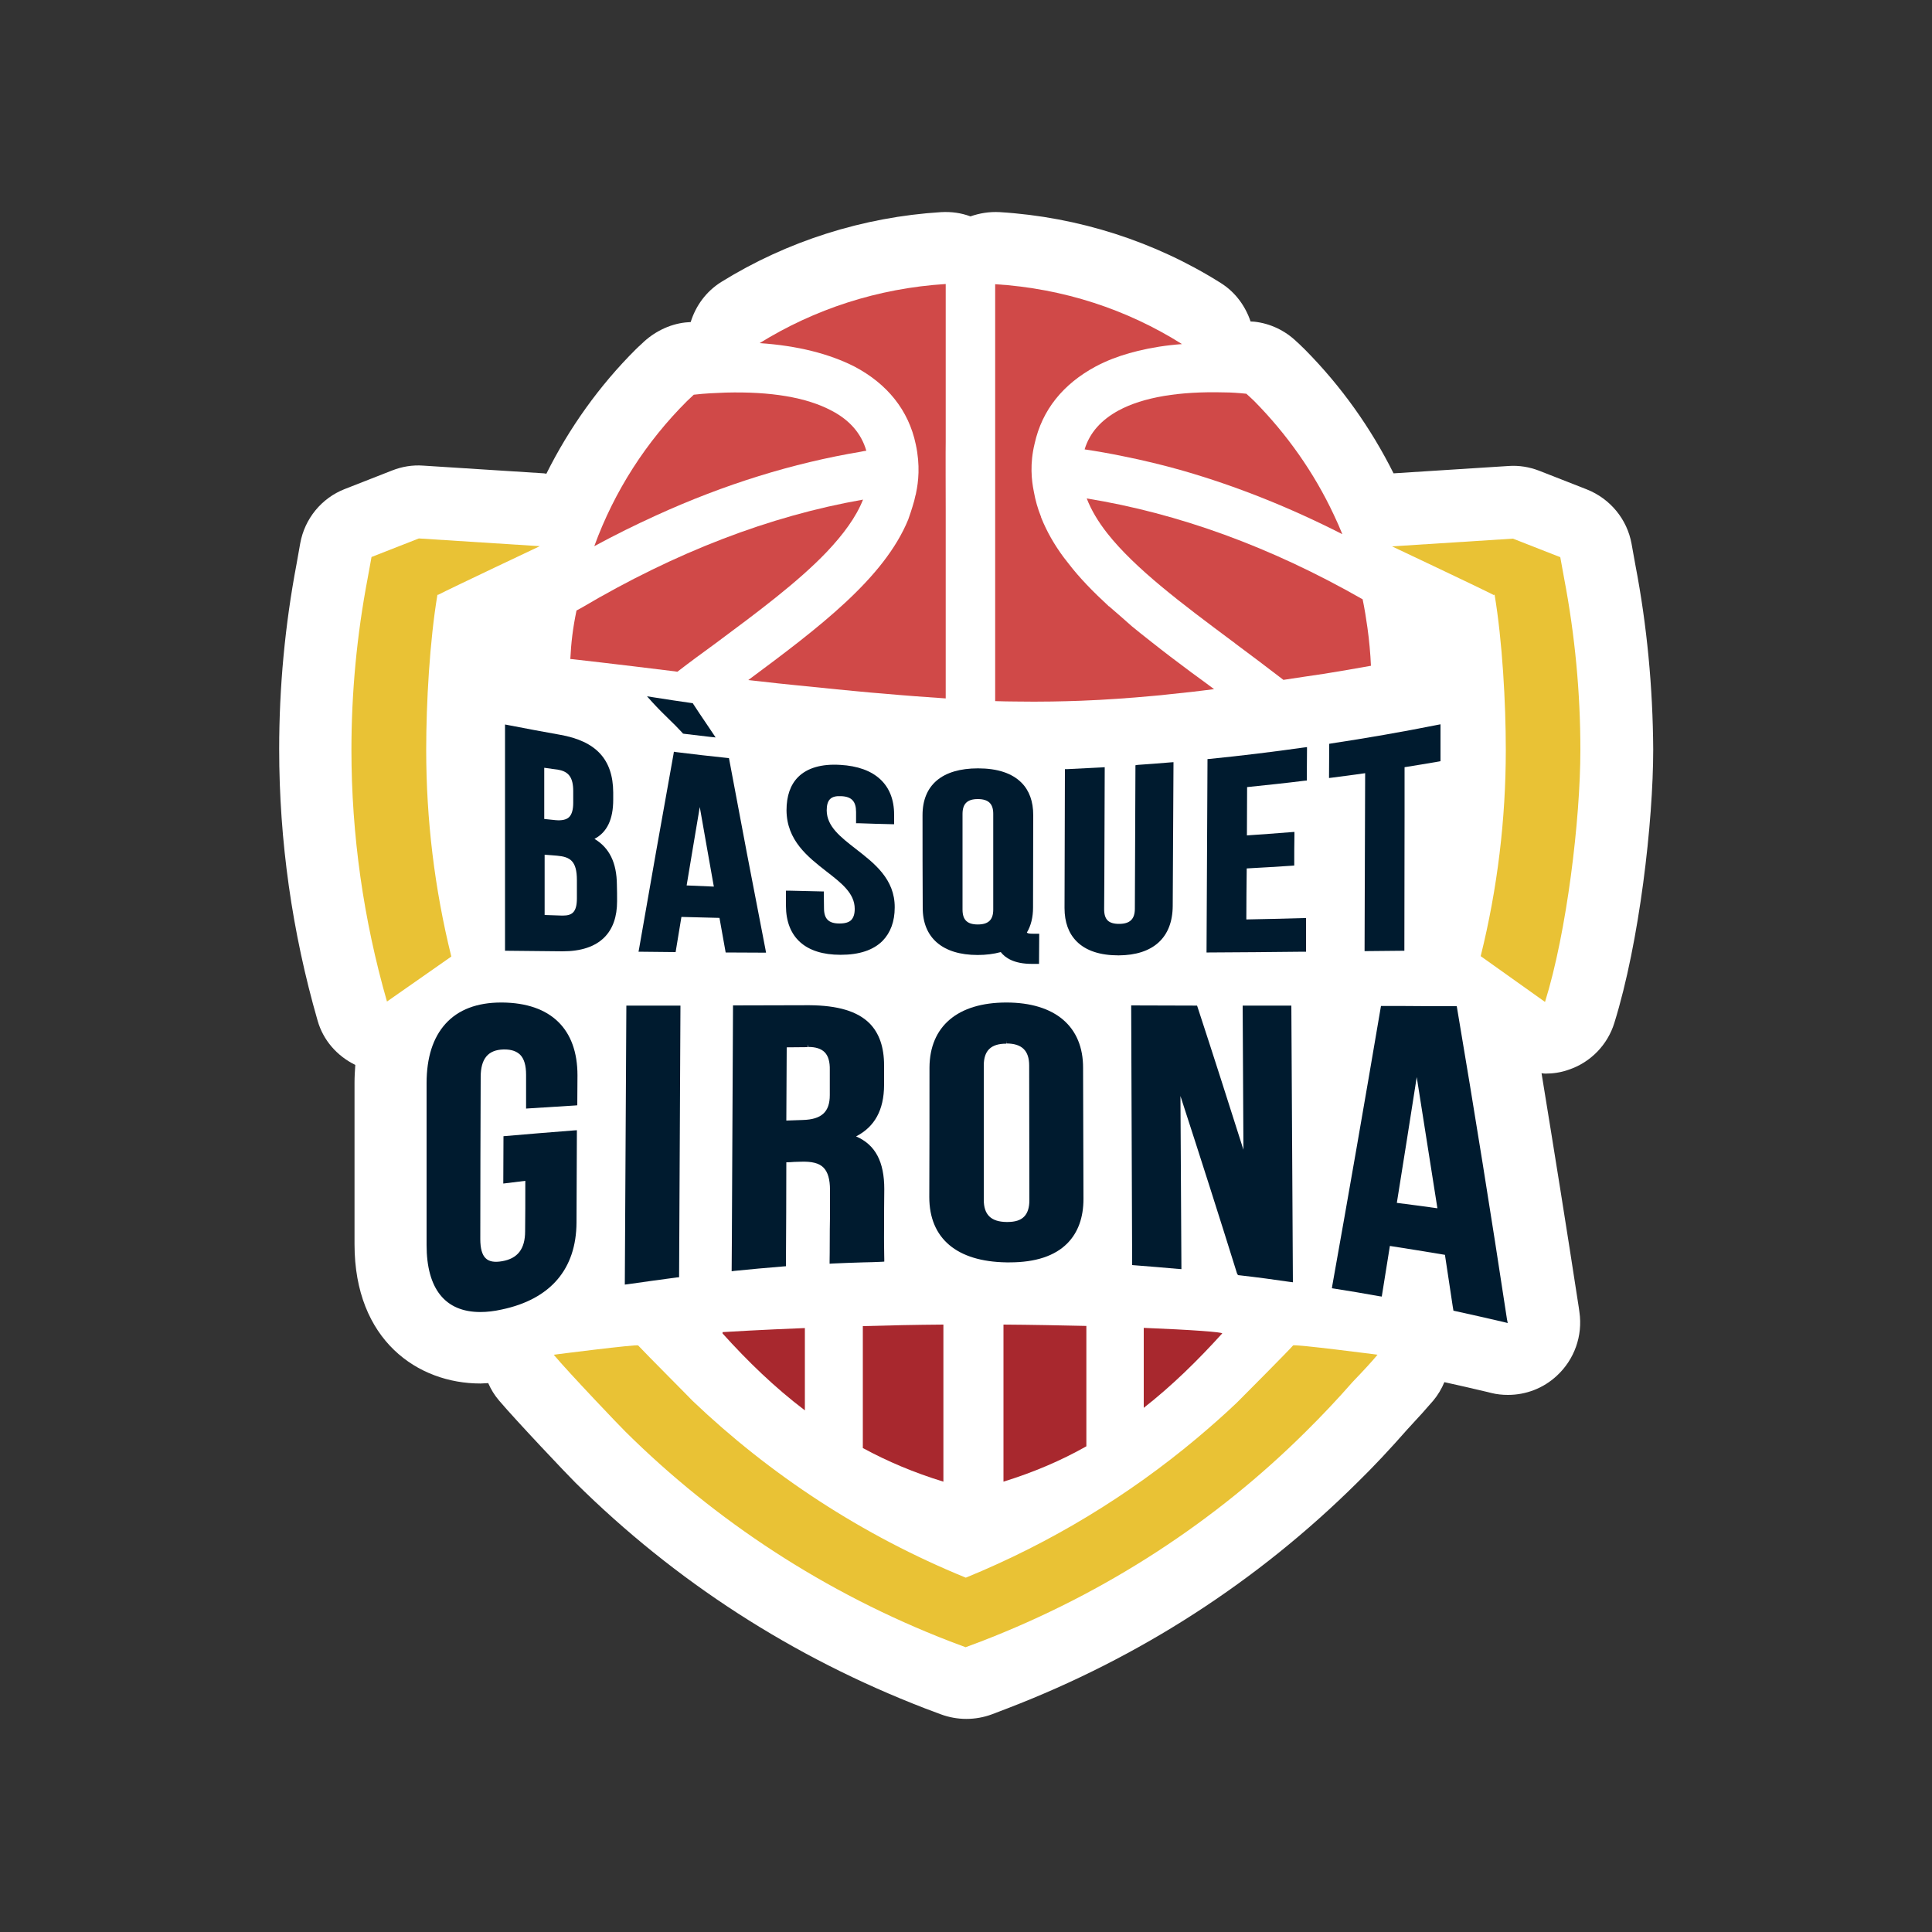
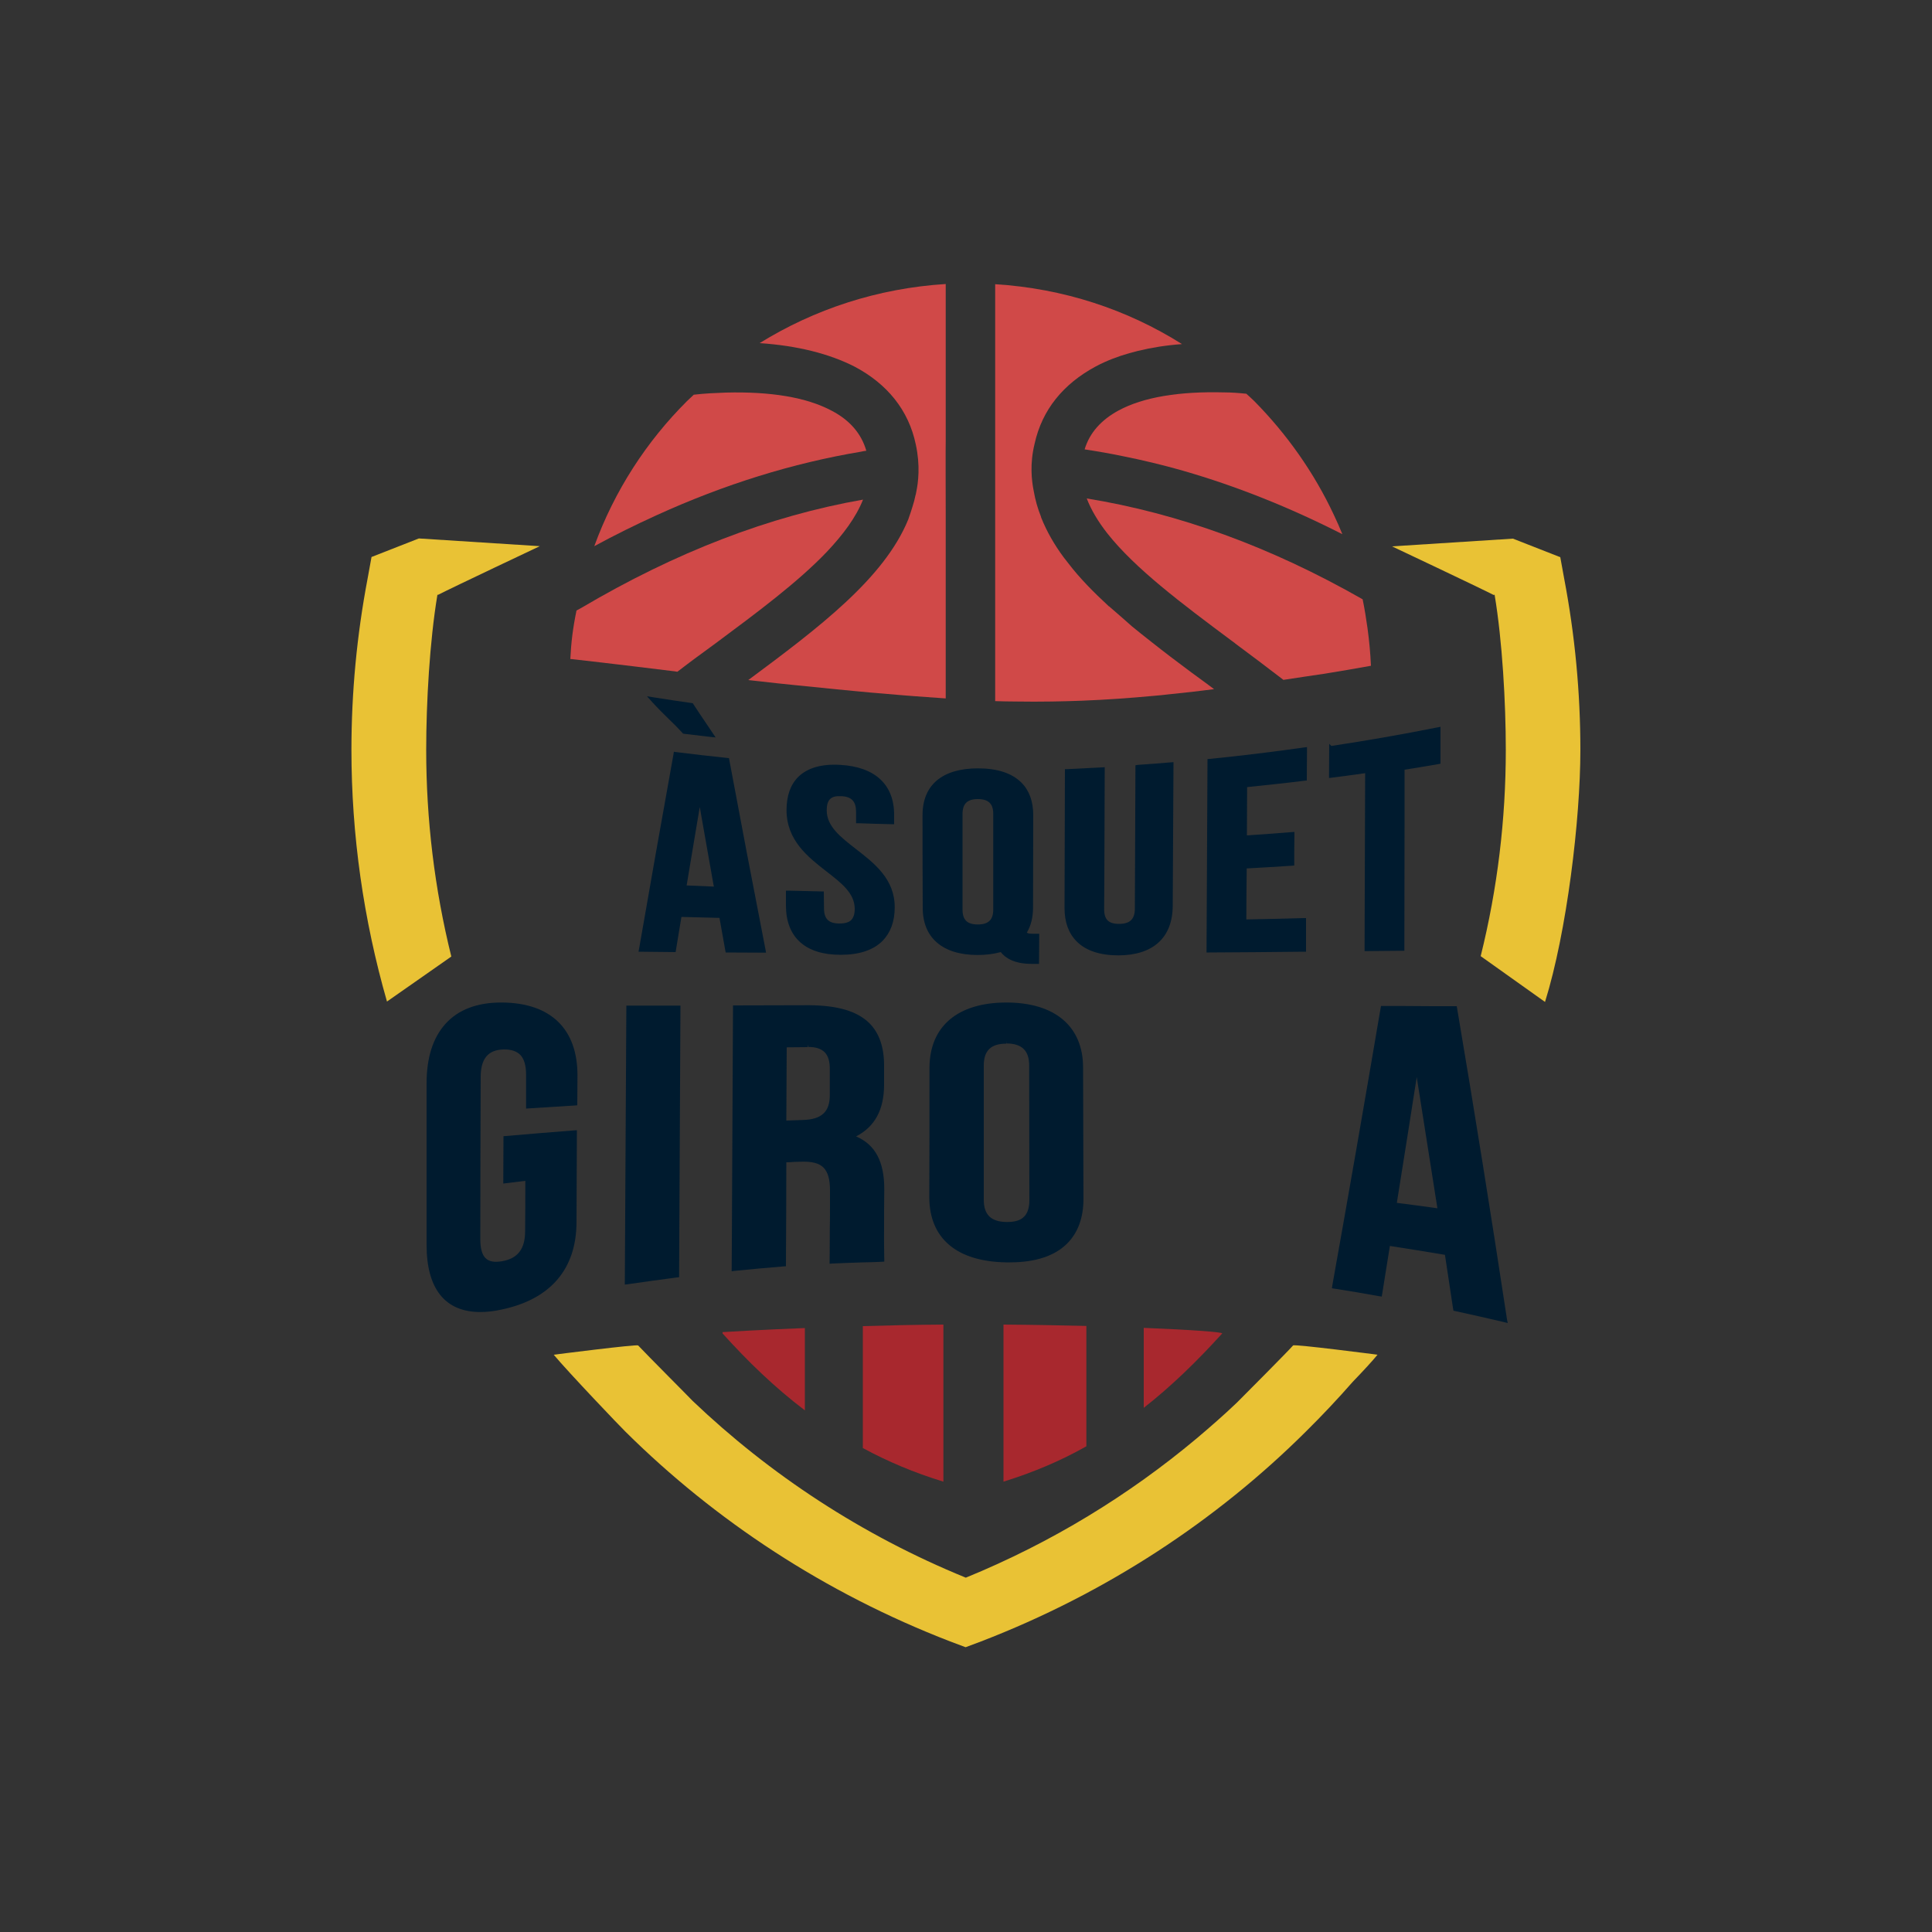
<svg xmlns="http://www.w3.org/2000/svg" version="1.1" id="Layer_1" x="0px" y="0px" viewBox="0 0 100 100" style="enable-background:new 0 0 100 100;" xml:space="preserve">
  <rect x="0" y="0" width="100" height="100" fill="#333333" stroke="none" />
  <style type="text/css">
	.st0{display:none;fill:#B32836;}
	.st1{fill:#001E31;}
	.st2{fill:#B02530;}
	.st3{fill:#DC4A4B;}
	.st4{fill-rule:evenodd;clip-rule:evenodd;fill:#F4C92B;}
	.st5{fill-rule:evenodd;clip-rule:evenodd;}
	.st6{fill:#B32836;}
	.st7{fill-rule:evenodd;clip-rule:evenodd;fill:#B32836;}
	.st8{fill:#FFFFFF;}
	.st9{fill-rule:evenodd;clip-rule:evenodd;fill:#FFFFFF;}
	.st10{fill:#001B2F;}
	.st11{fill:#A8282E;}
	.st12{fill:#D04948;}
	.st13{fill-rule:evenodd;clip-rule:evenodd;fill:#E9C235;}
	.st14{fill:#F3C82A;}
	.st15{fill:none;stroke:#312783;stroke-width:0.311;stroke-miterlimit:10;}
	.st16{fill:none;stroke:#FFFFFF;stroke-width:0.311;stroke-miterlimit:10;}
	.st17{fill-rule:evenodd;clip-rule:evenodd;fill:url(#SVGID_1_);}
	.st18{fill:#15232F;}
	.st19{fill:#B01E24;}
	.st20{fill:#D93D3E;}
	.st21{fill-rule:evenodd;clip-rule:evenodd;fill:#F6CB03;}
	.st22{fill:url(#SVGID_2_);}
	.st23{fill:#E22348;}
	.st24{fill:url(#SVGID_3_);}
	.st25{fill:none;stroke:#FFFFFF;stroke-miterlimit:10;}
</style>
  <g>
-     <path class="st8" d="M84.65,29.26l-0.2-1.11c-0.23-1.28-1.11-2.34-2.32-2.82l-2.45-0.96c-0.51-0.2-1.06-0.29-1.6-0.25l-5.95,0.38   c-1.17-2.34-2.7-4.5-4.58-6.4c-0.11-0.11-0.23-0.22-0.34-0.33l-0.09-0.08c-0.6-0.58-1.37-0.95-2.2-1.04   c-0.06-0.01-0.13,0-0.19-0.01c-0.27-0.8-0.79-1.52-1.54-1.99c-3.41-2.15-7.37-3.42-11.44-3.67c-0.52-0.03-1.04,0.05-1.52,0.22   c-0.48-0.18-0.99-0.25-1.52-0.22c-4.03,0.25-7.97,1.5-11.37,3.61c-0.79,0.49-1.33,1.24-1.59,2.08c-0.09,0.01-0.17,0.01-0.27,0.02   c-0.84,0.09-1.65,0.5-2.25,1.09c-0.11,0.1-0.23,0.21-0.32,0.3c-1.88,1.87-3.45,4.07-4.63,6.44c-0.04,0-0.08-0.02-0.12-0.02   l-6.26-0.4c-0.55-0.04-1.09,0.05-1.6,0.25l-2.45,0.96c-1.21,0.47-2.08,1.54-2.31,2.81l-0.19,1.07c-0.6,3.16-0.9,6.38-0.9,9.58   c0,4.75,0.67,9.48,1.99,14.06c0.29,1.02,1.01,1.83,1.95,2.29c-0.02,0.3-0.04,0.6-0.04,0.91v8.37c0,4.98,3.28,7.21,6.52,7.21   c0.13,0,0.27-0.02,0.4-0.02c0.14,0.32,0.32,0.62,0.56,0.9c0.88,1.04,3.64,3.95,3.95,4.25c5.17,5.12,11.26,9.05,18.11,11.69l0.8,0.3   c0.43,0.16,0.88,0.24,1.33,0.24c0.45,0,0.9-0.08,1.33-0.24l0.81-0.31c6.84-2.63,12.93-6.57,18.08-11.67   c0.88-0.86,1.72-1.76,2.59-2.75c0.57-0.61,1.07-1.17,1.36-1.51c0.24-0.29,0.43-0.61,0.57-0.95c0.78,0.17,1.51,0.34,2.23,0.51   l0.2,0.05c0.28,0.07,0.57,0.1,0.86,0.1c0.93,0,1.83-0.34,2.53-0.99c0.91-0.84,1.35-2.07,1.17-3.3l-0.03-0.22   c-0.62-4.04-1.27-8.1-1.93-12.14c0.07,0.01,0.14,0.02,0.2,0.02c0.4,0,0.81-0.06,1.2-0.2c1.14-0.38,2.02-1.29,2.37-2.43   c1.3-4.18,2.01-10.41,2.01-14.15C85.55,35.6,85.25,32.38,84.65,29.26" />
    <path class="st10" d="M25.99,51.89h-0.05c-1.25,0-2.22,0.37-2.88,1.1c-0.65,0.72-0.98,1.75-0.98,3.08v8.37   c0,2.27,0.96,3.47,2.78,3.47c0.34,0,0.71-0.04,1.11-0.13c2.52-0.53,3.86-2.09,3.87-4.51l0.02-4.77l-0.15,0.01   c-1.26,0.1-2.41,0.19-3.53,0.29l-0.12,0.01l-0.01,2.45l1.14-0.14l0,0.24c0,0.79,0,1.58-0.01,2.37c0,0.91-0.38,1.41-1.19,1.55   c-0.4,0.07-0.68,0.02-0.86-0.16c-0.18-0.18-0.27-0.51-0.27-0.98c0-2.79,0.01-5.57,0.02-8.39c0-0.95,0.38-1.41,1.18-1.43l0.06,0   c0.35,0,0.61,0.09,0.8,0.27c0.21,0.21,0.31,0.56,0.31,1.04l0,0.59c0,0.34,0,0.68,0,1.02v0.14l0.14-0.01   c0.79-0.05,1.59-0.1,2.39-0.15l0.12-0.01l0.01-1.55C29.89,53.26,28.51,51.91,25.99,51.89" />
    <path class="st10" d="M32.34,66.49l0.16-0.02c0.89-0.13,1.72-0.24,2.53-0.35l0.12-0.01l0.07-14.06l-2.8,0L32.34,66.49z" />
    <path class="st10" d="M45.76,63.55c0-0.66,0-1.33,0.01-2c0-1.42-0.46-2.3-1.46-2.73c0.97-0.5,1.44-1.37,1.45-2.65   c0-0.34,0-0.68,0-1.02c0-0.95-0.25-1.67-0.75-2.18c-0.63-0.63-1.65-0.93-3.12-0.94l-3.95,0.01l0,0.14   c-0.02,4.05-0.04,8.09-0.06,12.14l-0.01,1.48l0.15-0.02c0.81-0.08,1.64-0.16,2.53-0.23l0.13-0.01l0-0.12   c0.01-1.75,0.02-3.51,0.02-5.26c0.14,0,0.28-0.01,0.41-0.02l0.34-0.01c0.56-0.02,0.95,0.07,1.18,0.31c0.22,0.23,0.33,0.6,0.33,1.15   l0,0.84c0,0.4,0,0.81-0.01,1.21c0,1.06-0.01,1.62-0.01,1.62l0,0.15l0.14-0.01c0.54-0.03,1.09-0.04,1.61-0.06   c0.31-0.01,0.63-0.01,0.95-0.03l0.13-0.01l0-0.13C45.77,65.18,45.75,64.18,45.76,63.55 M42.68,54.46c0.19,0.19,0.28,0.49,0.27,0.93   l0,1.29c0,0.87-0.42,1.26-1.39,1.29L40.7,58l0.02-3.79l1.09-0.01l0.03-0.14v0.13C42.22,54.19,42.5,54.28,42.68,54.46" />
    <path class="st10" d="M52.09,51.89c-2.52,0-3.97,1.23-3.98,3.37c0,2.24,0,4.47-0.01,6.7c0,2.14,1.42,3.34,3.99,3.38   c0.06,0,0.11,0,0.17,0c1.33,0,2.34-0.33,2.99-0.99c0.55-0.56,0.83-1.33,0.83-2.3l-0.02-6.77C56.07,53.14,54.62,51.89,52.09,51.89    M52.08,53.87l0.01,0.14c0.8,0,1.18,0.37,1.18,1.14l0.01,6.98c0,0.37-0.09,0.66-0.27,0.84c-0.18,0.19-0.47,0.28-0.87,0.28H52.1   c-0.81-0.01-1.18-0.38-1.18-1.15l0-6.95c0-0.77,0.37-1.13,1.16-1.13V53.87z" />
-     <path class="st10" d="M64.32,52.05l0.04,7.46c-0.77-2.42-1.54-4.84-2.37-7.37l-0.03-0.09l-3.41-0.01l0.05,13.44l0.12,0.01   c0.76,0.06,1.52,0.12,2.28,0.19l0.15,0.01l-0.05-8.96c1.06,3.26,2.02,6.27,2.93,9.19L64.08,66l0.09,0.01   c0.89,0.1,1.77,0.22,2.59,0.34l0.16,0.02l-0.08-14.32L64.32,52.05z" />
    <path class="st10" d="M78,68.28c-0.81-5.34-1.68-10.76-2.58-16.09l-0.02-0.11l-0.11,0c-0.88,0-1.76,0-2.64-0.01l-1.17,0l-0.02,0.11   c-0.82,4.83-1.66,9.66-2.5,14.36l-0.02,0.14l0.13,0.02c0.77,0.12,1.54,0.25,2.31,0.39l0.14,0.02l0.42-2.62   c0.9,0.14,1.84,0.29,2.85,0.46c0.13,0.88,0.27,1.76,0.4,2.65l0.04,0.24l0.09,0.02c0.9,0.2,1.72,0.38,2.52,0.57l0.2,0.05L78,68.28z    M74.4,62.54c-0.7-0.1-1.4-0.19-2.1-0.28c0.34-2.14,0.69-4.31,1.03-6.51C73.72,58.22,74.07,60.45,74.4,62.54" />
-     <path class="st10" d="M30.77,43.42c0.65-0.34,0.97-1.01,0.97-2.03c0-0.13,0-0.25,0-0.37c-0.01-1.71-0.88-2.66-2.76-2.99   c-0.85-0.15-1.75-0.32-2.68-0.5l-0.16-0.03v11.71l2.98,0.03c0.95,0,1.68-0.24,2.16-0.72c0.44-0.44,0.66-1.07,0.66-1.87   c0-0.29,0-0.57-0.01-0.86C31.92,44.65,31.54,43.88,30.77,43.42 M28.88,39.84c0.56,0.09,0.79,0.41,0.79,1.11c0,0.2,0,0.4,0,0.6   c0,0.35-0.07,0.6-0.21,0.74c-0.14,0.14-0.39,0.19-0.71,0.16l-0.58-0.06l0-2.65C28.41,39.77,28.65,39.81,28.88,39.84 M28.59,44.27   l0.24,0.02c0.68,0.06,1.03,0.27,1.03,1.27l0,0.94c0,0.35-0.06,0.59-0.2,0.73c-0.11,0.11-0.28,0.16-0.52,0.16l-0.06,0   c-0.3-0.01-0.59-0.02-0.89-0.03c0-1.04,0-2.08,0-3.12C28.32,44.25,28.46,44.26,28.59,44.27 M29.12,49.09L29.12,49.09L29.12,49.09   L29.12,49.09z" />
    <path class="st10" d="M39.62,49.14c-0.65-3.33-1.28-6.63-1.87-9.8l-0.02-0.1l-0.1-0.01c-0.86-0.09-1.74-0.19-2.62-0.3l-0.13-0.02   l-0.02,0.13c-0.61,3.39-1.21,6.77-1.78,10.06l-0.03,0.16l1.92,0.02l0.3-1.82c0.66,0.02,1.31,0.03,1.97,0.05l0.32,1.79l2.09,0.01   L39.62,49.14z M36.95,45.89c-0.47-0.02-0.94-0.04-1.41-0.06c0.23-1.36,0.45-2.72,0.68-4.06c0.24,1.35,0.47,2.69,0.71,4.02   L36.95,45.89z" />
    <path class="st10" d="M34.62,37.22c0.22,0.21,0.44,0.43,0.7,0.71l0.03,0.04l0.05,0.01c0.45,0.05,0.9,0.11,1.35,0.16l0.29,0.03   l-0.16-0.24c-0.15-0.23-0.28-0.41-0.39-0.58c-0.19-0.28-0.36-0.53-0.6-0.9l-0.03-0.05l-0.06-0.01c-0.65-0.09-1.29-0.19-1.93-0.29   l-0.38-0.06l0.25,0.28C34.07,36.68,34.33,36.94,34.62,37.22" />
    <path class="st10" d="M44.31,43.95c-0.81-0.63-1.51-1.17-1.52-2c0-0.56,0.22-0.77,0.75-0.74c0.54,0.02,0.77,0.27,0.77,0.82   c0,0.15,0,0.3,0,0.45l0,0.13l0.13,0c0.57,0.02,1.14,0.04,1.7,0.05l0.14,0l0-0.49c0-1.56-0.99-2.48-2.79-2.58   c-0.97-0.06-1.71,0.16-2.18,0.63c-0.4,0.4-0.6,0.98-0.6,1.72c0.01,1.56,1.1,2.41,2.06,3.16c0.79,0.61,1.47,1.14,1.47,1.94   c0,0.27-0.06,0.45-0.18,0.58c-0.12,0.12-0.32,0.18-0.61,0.18c-0.56,0-0.8-0.24-0.8-0.79l-0.01-0.87l-0.13,0   c-0.57-0.01-1.13-0.03-1.69-0.04l-0.14,0l0,0.14c0,0.22,0,0.44,0,0.65c0.01,1.63,1.01,2.53,2.82,2.53h0.02   c0.95,0,1.68-0.24,2.16-0.72c0.41-0.42,0.63-1,0.63-1.73C46.32,45.5,45.25,44.68,44.31,43.95" />
    <path class="st10" d="M50.6,49.43c0.43,0,0.83-0.05,1.2-0.15c0.22,0.29,0.68,0.61,1.6,0.61h0.38l0.01-1.56l-0.32,0   c-0.2,0-0.28-0.02-0.32-0.06c0.21-0.35,0.32-0.79,0.32-1.29l0.01-4.79c0-0.7-0.2-1.27-0.61-1.68c-0.49-0.49-1.24-0.74-2.25-0.74   c-1.85,0-2.87,0.86-2.87,2.42c0,1.59,0,3.19,0.01,4.78C47.75,48.54,48.79,49.43,50.6,49.43 M50.61,41.23v0.13   c0.55,0,0.8,0.24,0.8,0.76c0,1.65,0,3.31,0,4.96c0,0.53-0.25,0.77-0.8,0.77c-0.55,0-0.79-0.24-0.79-0.77v-4.95   c0-0.53,0.25-0.77,0.79-0.77L50.61,41.23z" />
    <path class="st10" d="M60.7,46.89l0.04-7.44l-0.15,0.01c-0.57,0.05-1.13,0.09-1.7,0.13l-0.12,0.02v0.13   c-0.01,2.43-0.02,4.86-0.03,7.29c0,0.54-0.25,0.79-0.82,0.79c-0.27,0-0.47-0.06-0.59-0.18c-0.12-0.12-0.18-0.31-0.18-0.58   l0.01-1.44c0.01-1.92,0.01-3.85,0.02-5.77l0-0.14l-0.14,0.01c-0.6,0.03-1.2,0.06-1.79,0.09l-0.13,0l-0.02,7.19   c0,0.73,0.21,1.31,0.63,1.73c0.48,0.48,1.21,0.72,2.17,0.72h0C59.69,49.44,60.69,48.53,60.7,46.89 M57.88,49.3L57.88,49.3   L57.88,49.3L57.88,49.3z" />
    <path class="st10" d="M62.62,39.28l-0.12,0.01L62.45,49.3l0.14,0c1.63-0.01,3.26-0.02,4.88-0.04h0.13l0-0.59c0-0.34,0-0.67,0-1.01   v-0.14l-0.14,0c-0.98,0.03-1.97,0.05-2.95,0.07c0-0.88,0.01-1.76,0.02-2.64c0.78-0.04,1.55-0.09,2.33-0.14l0.13-0.01v-0.13   c0-0.48,0-0.97,0.01-1.46l0-0.15l-0.15,0.01c-0.77,0.06-1.54,0.12-2.31,0.17c0-0.83,0.01-1.66,0.01-2.5   c1.05-0.11,2.02-0.21,2.97-0.33l0.12-0.01V40.3c0-0.49,0.01-0.98,0.01-1.47v-0.16l-0.16,0.02C65.86,38.92,64.22,39.12,62.62,39.28" />
-     <path class="st10" d="M70.66,40.02c-0.01,1.95-0.01,3.91-0.02,5.86l-0.01,3.35l2.06-0.02v-0.13c0-2.3,0.01-4.6,0.01-6.9l0-2.47   c0.58-0.09,1.16-0.19,1.75-0.29l0.11-0.02v-1.91l-0.16,0.03c-1.85,0.37-3.7,0.69-5.49,0.96L68.8,38.5l-0.01,1.77l0.16-0.02   C69.52,40.18,70.09,40.1,70.66,40.02" />
+     <path class="st10" d="M70.66,40.02c-0.01,1.95-0.01,3.91-0.02,5.86l-0.01,3.35l2.06-0.02c0-2.3,0.01-4.6,0.01-6.9l0-2.47   c0.58-0.09,1.16-0.19,1.75-0.29l0.11-0.02v-1.91l-0.16,0.03c-1.85,0.37-3.7,0.69-5.49,0.96L68.8,38.5l-0.01,1.77l0.16-0.02   C69.52,40.18,70.09,40.1,70.66,40.02" />
    <path class="st11" d="M37.4,68.95v0.07c1.3,1.44,2.69,2.79,4.26,3.98v-4.26C39.36,68.83,37.72,68.93,37.4,68.95" />
    <path class="st11" d="M44.66,68.64v6.31c1.27,0.69,2.66,1.28,4.17,1.74v-8.13C47.4,68.57,45.98,68.6,44.66,68.64" />
    <path class="st11" d="M51.94,68.56v8.13c1.58-0.49,3-1.1,4.29-1.83v-6.23C54.88,68.6,53.43,68.57,51.94,68.56" />
    <path class="st11" d="M63.26,69.02c0.06-0.07-1.58-0.19-4.06-0.29v4.14C60.68,71.71,62,70.41,63.26,69.02" />
    <path class="st12" d="M44.67,25.86c-4.85,0.85-9.72,2.73-14.59,5.61l-0.24,0.13c-0.19,0.91-0.28,1.67-0.32,2.51   c0.05,0,0.21,0.02,0.21,0.02s2.14,0.24,5.04,0.6c0.1,0.01,0.19,0.02,0.29,0.04c0.66-0.51,1.33-1,1.99-1.48   c2.18-1.62,4.26-3.17,5.74-4.72C43.65,27.66,44.31,26.77,44.67,25.86" />
    <path class="st12" d="M44.24,18.98c1.68,0.89,2.79,2.25,3.16,4.02c0,0,0,0,0,0c0.24,1.1,0.13,1.97,0.02,2.49l0,0   c-0.01,0.06-0.02,0.12-0.04,0.17c-0.02,0.09-0.04,0.18-0.06,0.26c-0.12,0.43-0.26,0.83-0.31,0.97c-1.25,3.05-4.63,5.6-8.28,8.31   c0.21,0.02,0.42,0.05,0.64,0.07c0.58,0.07,1.17,0.13,1.76,0.19c0.33,0.03,0.66,0.07,1,0.1c0.78,0.08,1.56,0.16,2.33,0.23   c0.42,0.04,0.84,0.08,1.25,0.11c1.11,0.1,2.2,0.18,3.24,0.25v-9.72c0,0-0.01-3.56,0-3.56v-8.17c-3.52,0.22-6.81,1.31-9.63,3.06   C41.27,17.89,42.93,18.31,44.24,18.98" />
    <path class="st12" d="M44.56,23.38c0.09-0.02,0.19-0.04,0.28-0.05c-0.26-0.9-0.87-1.59-1.79-2.07c-1.31-0.7-3.17-1-5.48-0.94   c-0.53,0.02-1.07,0.04-1.66,0.11c-0.11,0.11-0.24,0.22-0.35,0.33c-2.1,2.09-3.76,4.65-4.8,7.51c1.07-0.58,2.14-1.11,3.22-1.6   C37.51,25.06,41.04,23.97,44.56,23.38" />
    <path class="st12" d="M70.78,32.5c-0.07-0.5-0.15-1-0.25-1.48c-4.78-2.73-9.54-4.45-14.28-5.22c0.23,0.6,0.59,1.2,1.06,1.8   c1.44,1.83,3.87,3.65,6.46,5.58c0.05,0.04,0.1,0.07,0.15,0.11c0.01,0.01,0.01,0.01,0.02,0.02c0.82,0.61,1.66,1.24,2.49,1.88   c0.77-0.12,1.47-0.22,2.07-0.31c0.81-0.13,1.64-0.27,2.46-0.42C70.93,33.8,70.87,33.15,70.78,32.5" />
    <path class="st12" d="M56.14,23.26c0.67,0.1,1.35,0.22,2.02,0.36c1,0.2,1.99,0.44,2.99,0.72c0.03,0.01,0.07,0.02,0.1,0.03   c2.74,0.79,5.48,1.88,8.23,3.28c-0.14-0.34-0.28-0.67-0.44-1c-1.03-2.2-2.44-4.19-4.13-5.9c-0.13-0.13-0.26-0.24-0.4-0.37   c-0.39-0.04-0.78-0.07-1.16-0.07c-2.29-0.06-4.17,0.24-5.46,0.94C57.01,21.73,56.4,22.39,56.14,23.26" />
    <path class="st12" d="M60.98,34.29C60.98,34.29,60.98,34.29,60.98,34.29c-0.49-0.36-1.39-1.07-1.39-1.07   c-0.46-0.36-0.68-0.54-1-0.8c0-0.01-0.96-0.84-1.2-1.05c0,0-0.01,0-0.01,0c-0.01,0-0.01,0.01-0.02,0.01c0,0,0-0.01,0.01-0.02   c-0.78-0.72-1.49-1.44-2.07-2.2c-0.09-0.11-0.17-0.22-0.25-0.32c-0.48-0.65-0.87-1.33-1.15-2.03c-0.01-0.02-0.02-0.05-0.02-0.07   c-0.17-0.42-0.29-0.85-0.37-1.3c0,0,0,0,0,0c-0.12-0.59-0.21-1.44,0.04-2.47c0.01,0-0.02,0,0,0c0.39-1.77,1.49-3.1,3.16-4   c0.15-0.08,0.31-0.16,0.47-0.23c0,0,0,0,0,0c0.53-0.24,1.11-0.43,1.73-0.58c0.7-0.17,1.45-0.29,2.27-0.35   c-2.84-1.79-6.13-2.88-9.67-3.1c0,0,0,10.63,0,10.63v10.95c0.36,0.01,0.72,0.02,1.07,0.02c0.63,0.01,1.25,0.01,1.87,0   c0.51-0.01,1.01-0.02,1.51-0.04c1.29-0.05,2.53-0.14,3.72-0.25c0.27-0.02,0.54-0.05,0.8-0.08c0.41-0.04,0.82-0.09,1.22-0.13   c0.39-0.05,0.77-0.09,1.14-0.14c-0.15-0.11-0.31-0.23-0.47-0.35C61.91,34.99,61.44,34.64,60.98,34.29" />
    <path class="st13" d="M22.64,30.79l-0.02-0.01c0.03,0.01,0.05,0.01,0.05,0.01c0.78-0.4,5.27-2.52,5.27-2.52l-6.26-0.4l-2.45,0.96   l-0.2,1.1c-0.56,2.94-0.84,5.91-0.84,8.88c0,4.39,0.62,8.78,1.84,13.03l3.33-2.33c-0.87-3.51-1.3-7.1-1.3-10.7   C22.06,36.38,22.24,33.18,22.64,30.79" />
    <path class="st13" d="M71.3,70.12c0,0-4.3-0.56-4.37-0.48c-0.31,0.35-2.41,2.46-2.77,2.82c-0.05,0.05-0.1,0.1-0.15,0.15   c-0.67,0.64-1.37,1.25-2.08,1.85c0,0,0,0,0,0c-3.49,2.92-7.49,5.38-11.94,7.2c-5.39-2.2-10.15-5.35-14.13-9.14   c0.01,0-2.48-2.5-2.83-2.88c-0.07-0.07-4.37,0.48-4.37,0.48c0.78,0.93,3.45,3.73,3.72,3.99c4.63,4.59,10.32,8.35,16.8,10.85   l0.8,0.3l0.8-0.3c6.49-2.5,12.18-6.26,16.8-10.85c0.85-0.84,1.66-1.7,2.44-2.59C70.56,70.96,71.04,70.44,71.3,70.12" />
    <path class="st13" d="M77.38,30.77l-0.02,0.01c0.4,2.39,0.58,5.6,0.58,8.03v0.01c0,3.58-0.43,7.17-1.3,10.67l3.33,2.37   c1.13-3.62,1.83-9.46,1.83-13.04c0-2.97-0.28-5.94-0.84-8.88l-0.2-1.1v0v0l-2.45-0.96l-6.26,0.4c0,0,4.49,2.12,5.27,2.52   C77.33,30.79,77.35,30.78,77.38,30.77" />
  </g>
</svg>